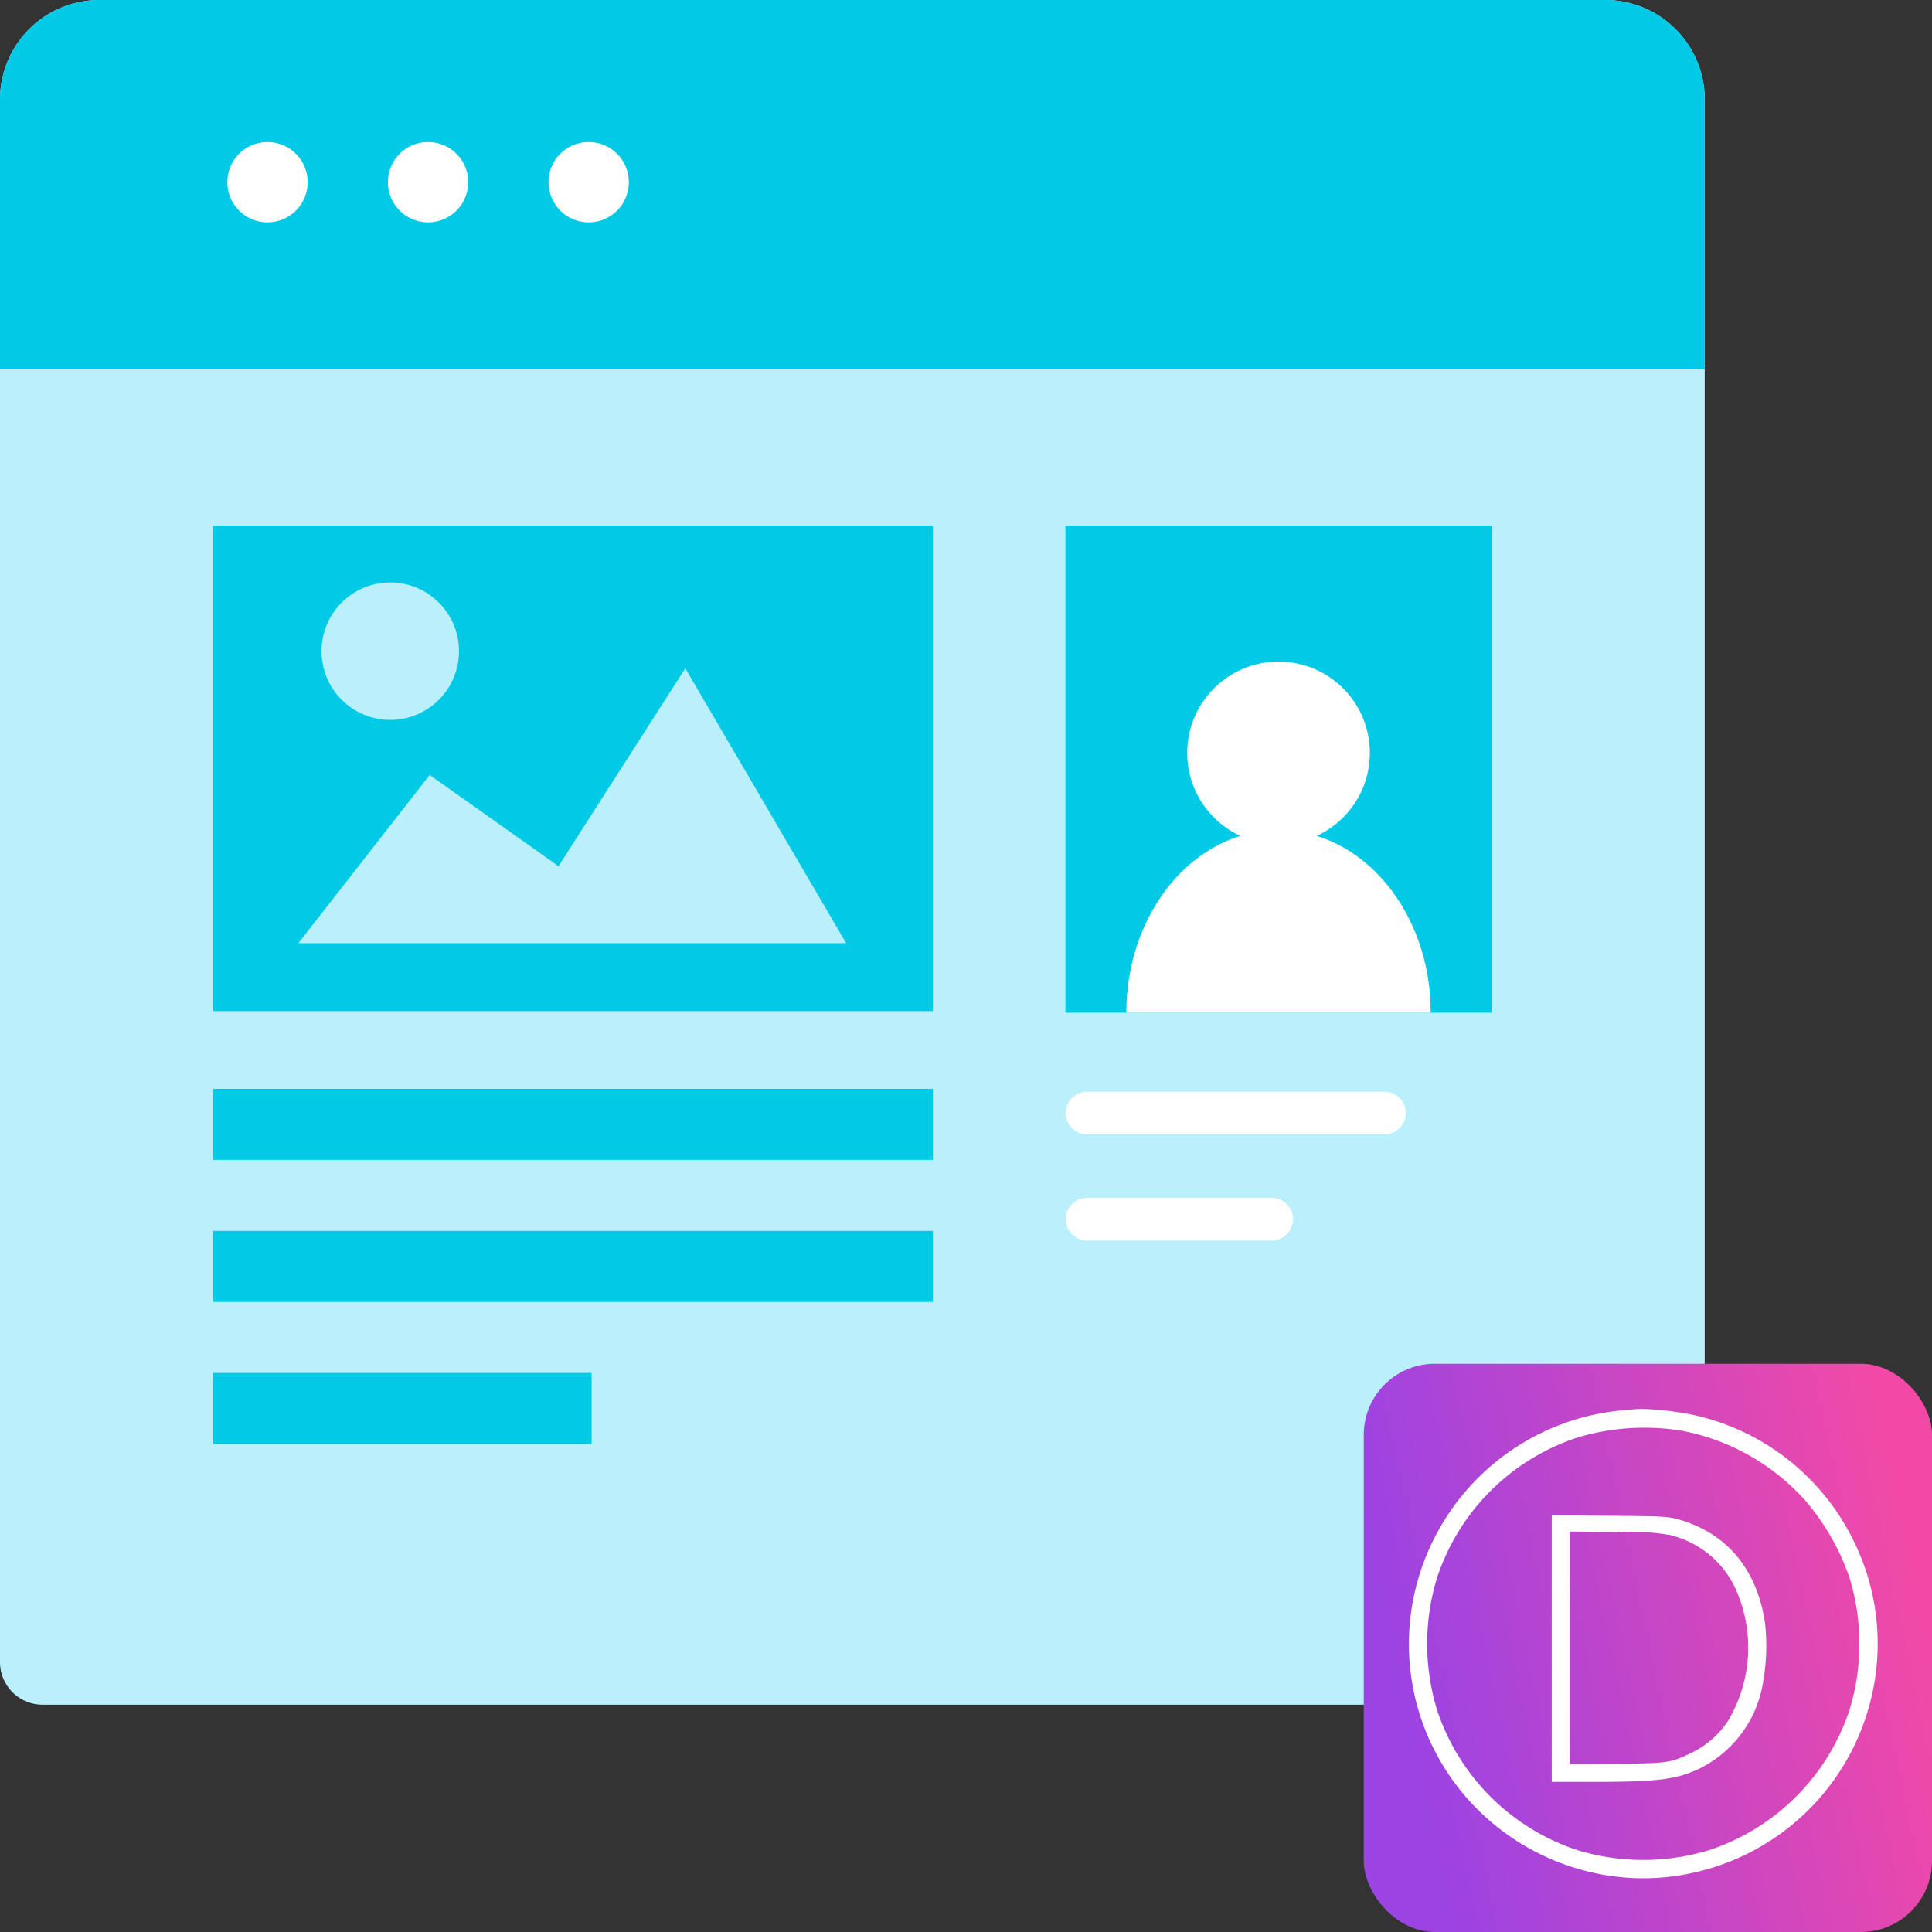
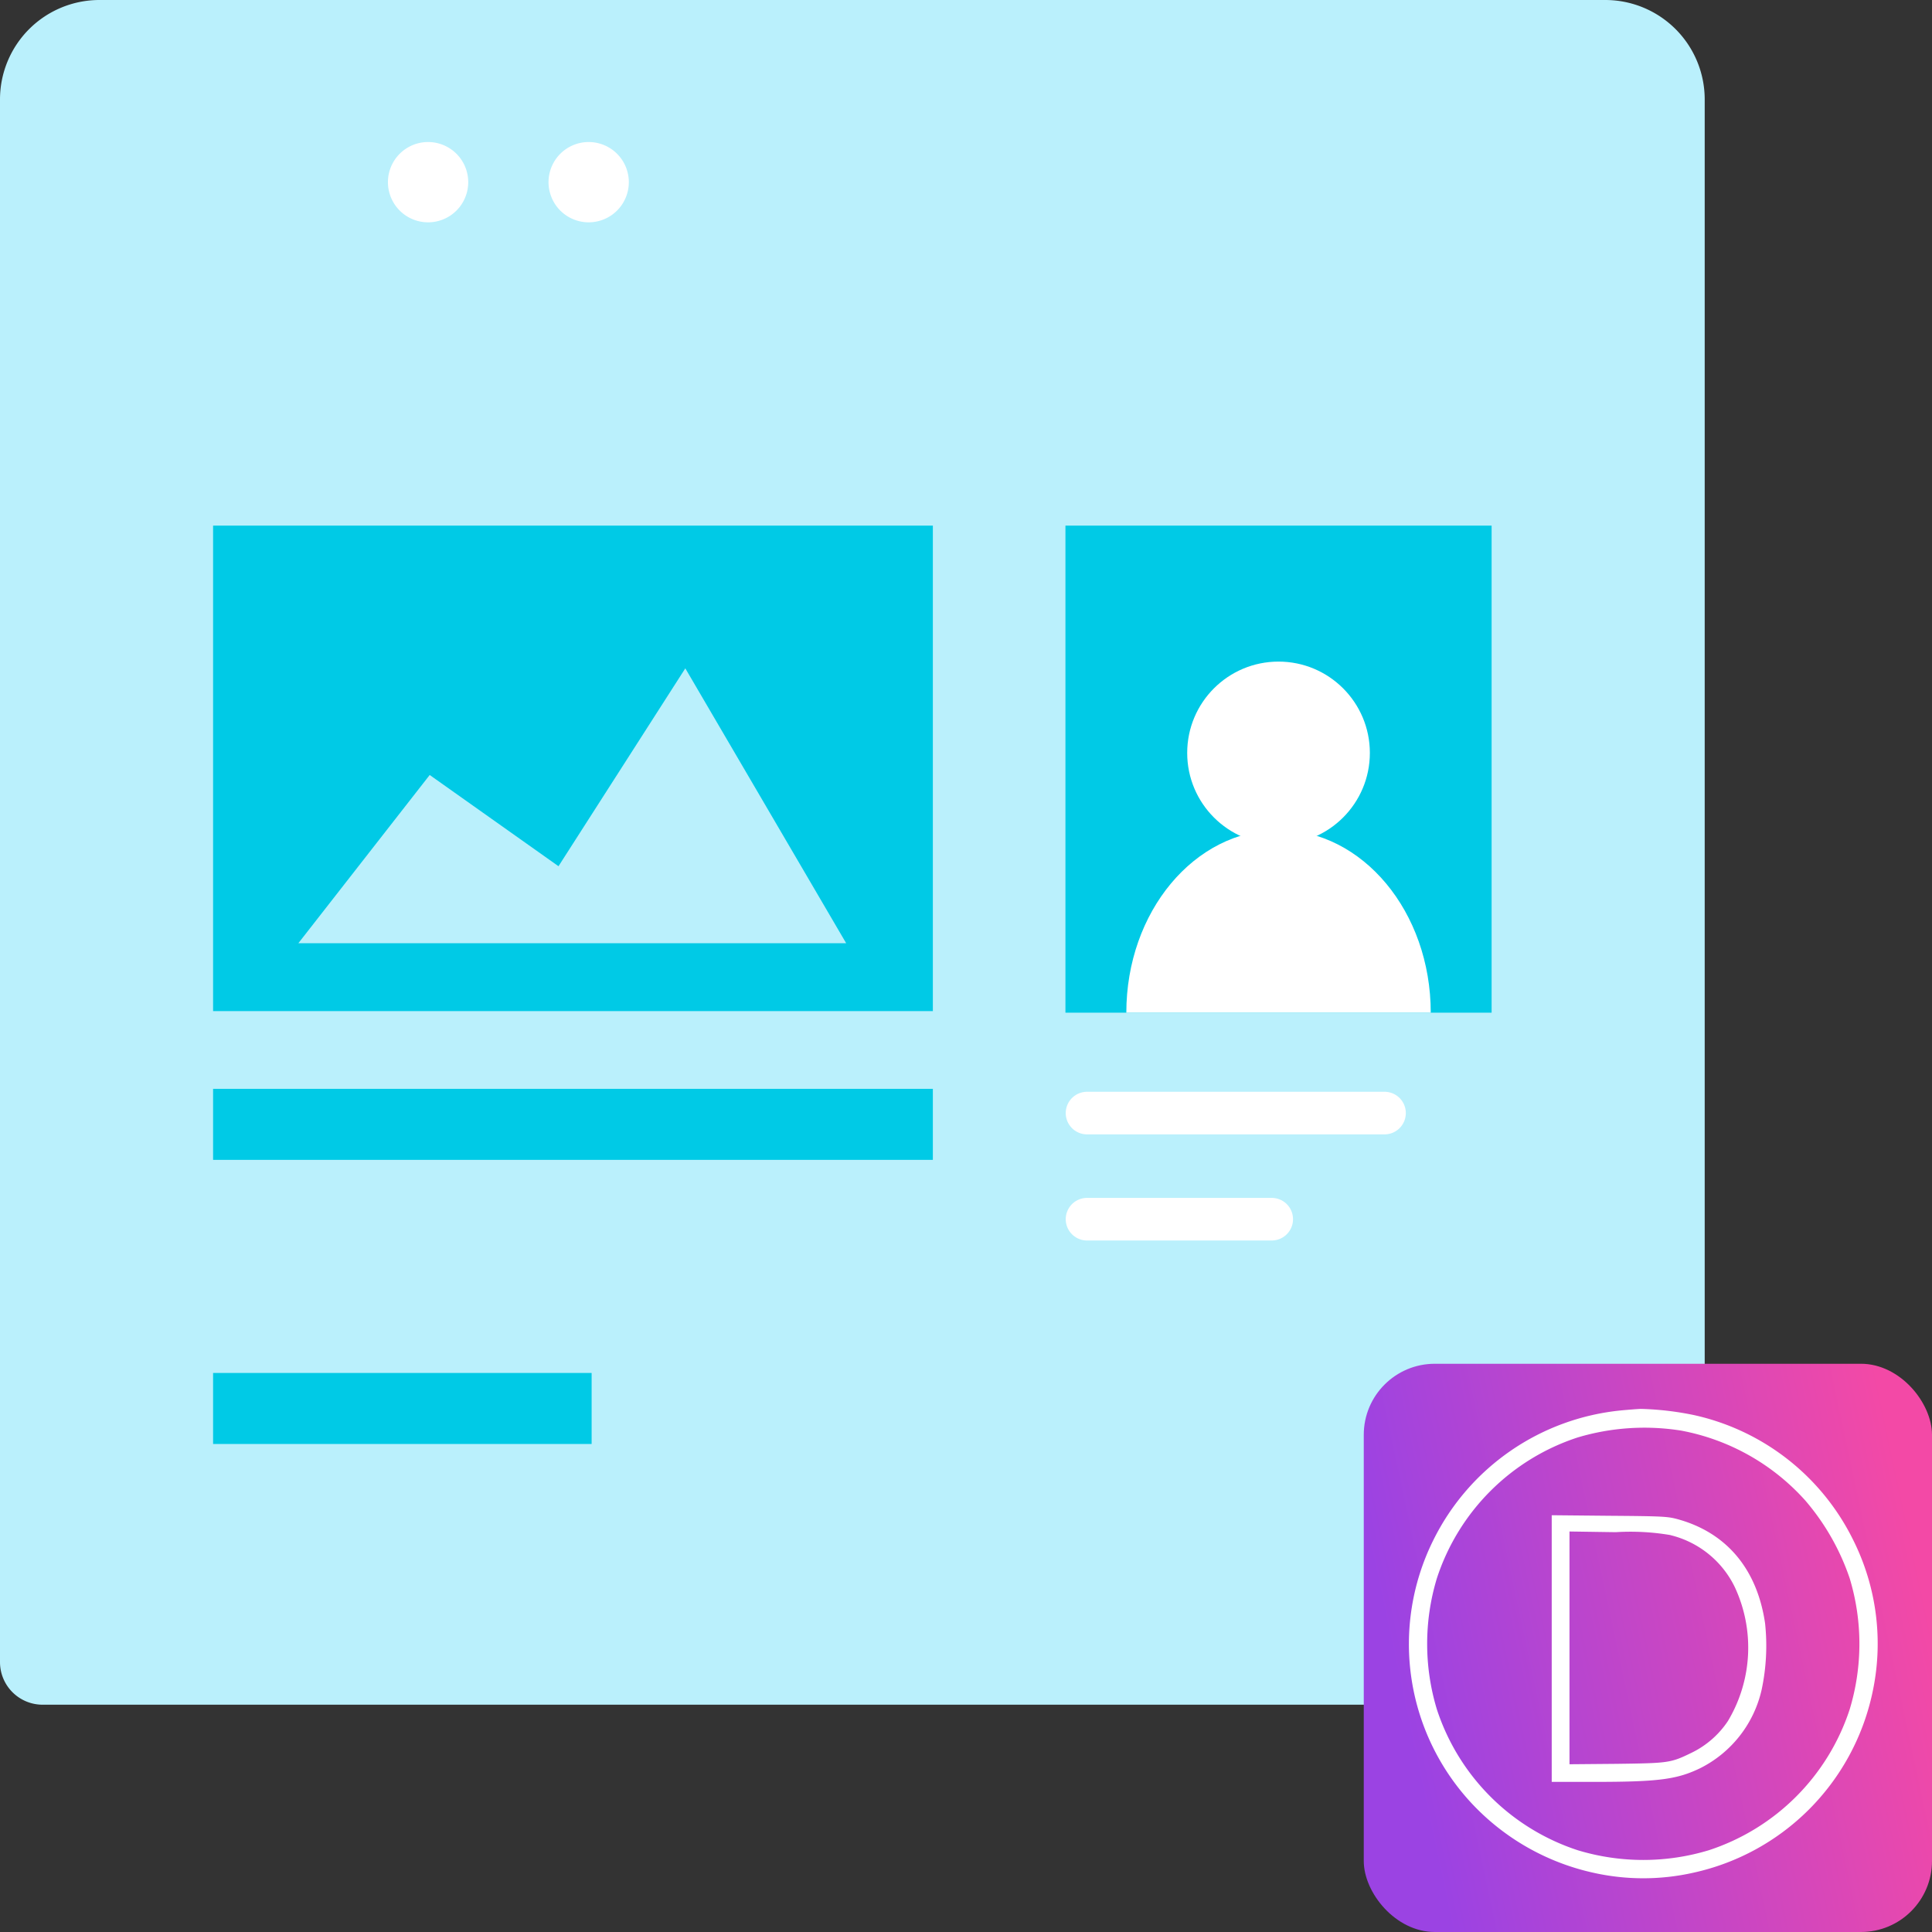
<svg xmlns="http://www.w3.org/2000/svg" width="136" height="136" viewBox="0 0 136 136">
  <rect x="0" y="0" width="136" height="136" fill="#333333" stroke="none" />
  <defs>
    <clipPath id="clip-path">
      <rect id="Rectangle_4" data-name="Rectangle 4" width="40" height="40" transform="translate(1341 336)" fill="#fff" />
    </clipPath>
    <linearGradient id="linear-gradient" x1="0.95" y1="0.236" x2="0.033" y2="0.432" gradientUnits="objectBoundingBox">
      <stop offset="0" stop-color="#f349a6" />
      <stop offset="1" stop-color="#9b43e3" />
    </linearGradient>
  </defs>
  <g id="Divi_Single_Builder" data-name="Divi Single Builder" transform="translate(-512 -363)">
    <g id="icon_39" transform="translate(-385 -5853)">
      <g id="Group_156" data-name="Group 156" transform="translate(323 -3)">
        <g id="Group_146" data-name="Group 146" transform="translate(-267.5 3865.5)">
          <path id="Rectangle_65" data-name="Rectangle 65" d="M7,0H113a7,7,0,0,1,7,7V117a3,3,0,0,1-3,3H3a3,3,0,0,1-3-3V7A7,7,0,0,1,7,0Z" transform="translate(841.5 2353.5)" fill="#baf0fc" />
-           <path id="Rectangle_5" data-name="Rectangle 5" d="M7,0H113a7,7,0,0,1,7,7V26a0,0,0,0,1,0,0H0a0,0,0,0,1,0,0V7A7,7,0,0,1,7,0Z" transform="translate(841.5 2353.5)" fill="#00cae6" />
          <path id="Path_144" data-name="Path 144" d="M120,0" transform="translate(841.5 2379.587)" fill="none" stroke="#000" stroke-linecap="round" stroke-width="1" />
          <g id="Group_150" data-name="Group 150" transform="translate(857.5 2363.5)">
            <g id="Group_40" data-name="Group 40">
-               <path id="Path_49" data-name="Path 49" d="M1038.83,2451a2.826,2.826,0,1,0,2.826,2.826,2.826,2.826,0,0,0-2.826-2.826Z" transform="translate(-1036 -2451.002)" fill="#fff" />
-             </g>
+               </g>
            <g id="Group_41" data-name="Group 41" transform="translate(11.304)">
              <path id="Path_50" data-name="Path 50" d="M1040.83,2451a2.826,2.826,0,1,0,2.826,2.826,2.826,2.826,0,0,0-2.826-2.826Z" transform="translate(-1038 -2451.002)" fill="#fff" />
            </g>
            <g id="Group_42" data-name="Group 42" transform="translate(22.609)">
              <path id="Path_51" data-name="Path 51" d="M1042.83,2451a2.826,2.826,0,1,0,2.826,2.826,2.826,2.826,0,0,0-2.826-2.826Z" transform="translate(-1040 -2451.002)" fill="#fff" />
            </g>
          </g>
        </g>
      </g>
      <g id="Group_153" data-name="Group 153" transform="translate(163.5 3891.5)">
        <g id="Group_3" data-name="Group 3" transform="translate(-38)">
          <rect id="Rectangle_72" data-name="Rectangle 72" width="50.667" height="34.176" transform="translate(786.5 2361.5)" fill="#00cae6" />
          <rect id="Rectangle_75" data-name="Rectangle 75" width="50.667" height="5" transform="translate(786.5 2401.147)" fill="#00cae6" />
-           <rect id="Rectangle_77" data-name="Rectangle 77" width="50.667" height="5" transform="translate(786.5 2411.147)" fill="#00cae6" />
          <rect id="Rectangle_76" data-name="Rectangle 76" width="26.647" height="5" transform="translate(786.5 2421.147)" fill="#00cae6" />
          <g id="Group_155" data-name="Group 155" transform="translate(2.232 -1.15)">
            <path id="Path_147" data-name="Path 147" d="M432.232,1469.85l-11.324-19.35-8.927,13.929-9.066-6.422-9.247,11.844Z" transform="translate(396.601 922.197)" fill="#baf0fc" />
-             <circle id="Ellipse_23" data-name="Ellipse 23" cx="4.838" cy="4.838" r="4.838" transform="translate(791.902 2366.65)" fill="#baf0fc" />
          </g>
        </g>
        <g id="Group_2" data-name="Group 2" transform="translate(60)">
          <g id="Group_154" data-name="Group 154">
            <rect id="Rectangle_74" data-name="Rectangle 74" width="30" height="34.286" transform="translate(748.5 2361.5)" fill="#00cae6" />
            <circle id="Ellipse_22" data-name="Ellipse 22" cx="6.429" cy="6.429" r="6.429" transform="translate(757.071 2371.072)" fill="#fff" />
            <path id="Path_145" data-name="Path 145" d="M770.929,2379.36H749.5c0-7.1,4.8-12.857,10.714-12.857S770.929,2372.26,770.929,2379.36Z" transform="translate(3.286 16.427)" fill="#fff" />
          </g>
          <line id="Line_90" data-name="Line 90" x2="20.941" transform="translate(750.02 2402.853)" fill="none" stroke="#fff" stroke-linecap="round" stroke-linejoin="round" stroke-width="3" />
          <path id="Path_146" data-name="Path 146" d="M0,0H13" transform="translate(750.02 2410.323)" fill="none" stroke="#fff" stroke-linecap="round" stroke-width="3" />
        </g>
      </g>
    </g>
    <g id="Mask_Group_1" data-name="Mask Group 1" transform="translate(-733 123)" clip-path="url(#clip-path)">
      <g id="Group_1" data-name="Group 1" transform="translate(1341 336)">
        <rect id="Rectangle_3" data-name="Rectangle 3" width="40" height="40" rx="5" fill="url(#linear-gradient)" />
        <g id="nkPGCefr_400x400" transform="translate(3.175 3.175)">
          <path id="Path_1" data-name="Path 1" d="M44.448-368.806a16.544,16.544,0,0,0-13.229,9.111,16.434,16.434,0,0,0,2.925,18.8,16.618,16.618,0,0,0,8.294,4.628,16.078,16.078,0,0,0,7.1,0,16.5,16.5,0,0,0,12.556-12.556,16.3,16.3,0,0,0-1.337-10.872,16.438,16.438,0,0,0-11.218-8.784,21,21,0,0,0-3.743-.433C45.555-368.9,44.948-368.854,44.448-368.806Zm4.156,1.414a15.573,15.573,0,0,1,8.794,4.936,16.578,16.578,0,0,1,3.117,5.465,15.9,15.9,0,0,1,0,9.236,15.507,15.507,0,0,1-9.91,9.91,15.9,15.9,0,0,1-9.236,0,15.507,15.507,0,0,1-9.91-9.91,15.9,15.9,0,0,1,0-9.236,15.486,15.486,0,0,1,9.91-9.91A16.414,16.414,0,0,1,48.6-367.391Z" transform="translate(-29.486 368.913)" fill="#fff" />
          <path id="Path_2" data-name="Path 2" d="M134-281.719v9.39h2.963c4.56,0,5.85-.173,7.485-.962a8.2,8.2,0,0,0,4.33-5.532,14.854,14.854,0,0,0,.241-4.666c-.558-3.81-2.7-6.369-6.119-7.322-.731-.2-.991-.221-4.83-.25L134-291.1Zm8.371-7.976a6.824,6.824,0,0,1,4.512,3.646,10.067,10.067,0,0,1-.481,9.438,6.44,6.44,0,0,1-2.54,2.223c-1.482.722-1.6.741-5.311.789l-3.3.029v-16.385l3.252.048A16.781,16.781,0,0,1,142.371-289.7Z" transform="translate(-123.944 298.587)" fill="#fff" />
        </g>
      </g>
    </g>
  </g>
</svg>